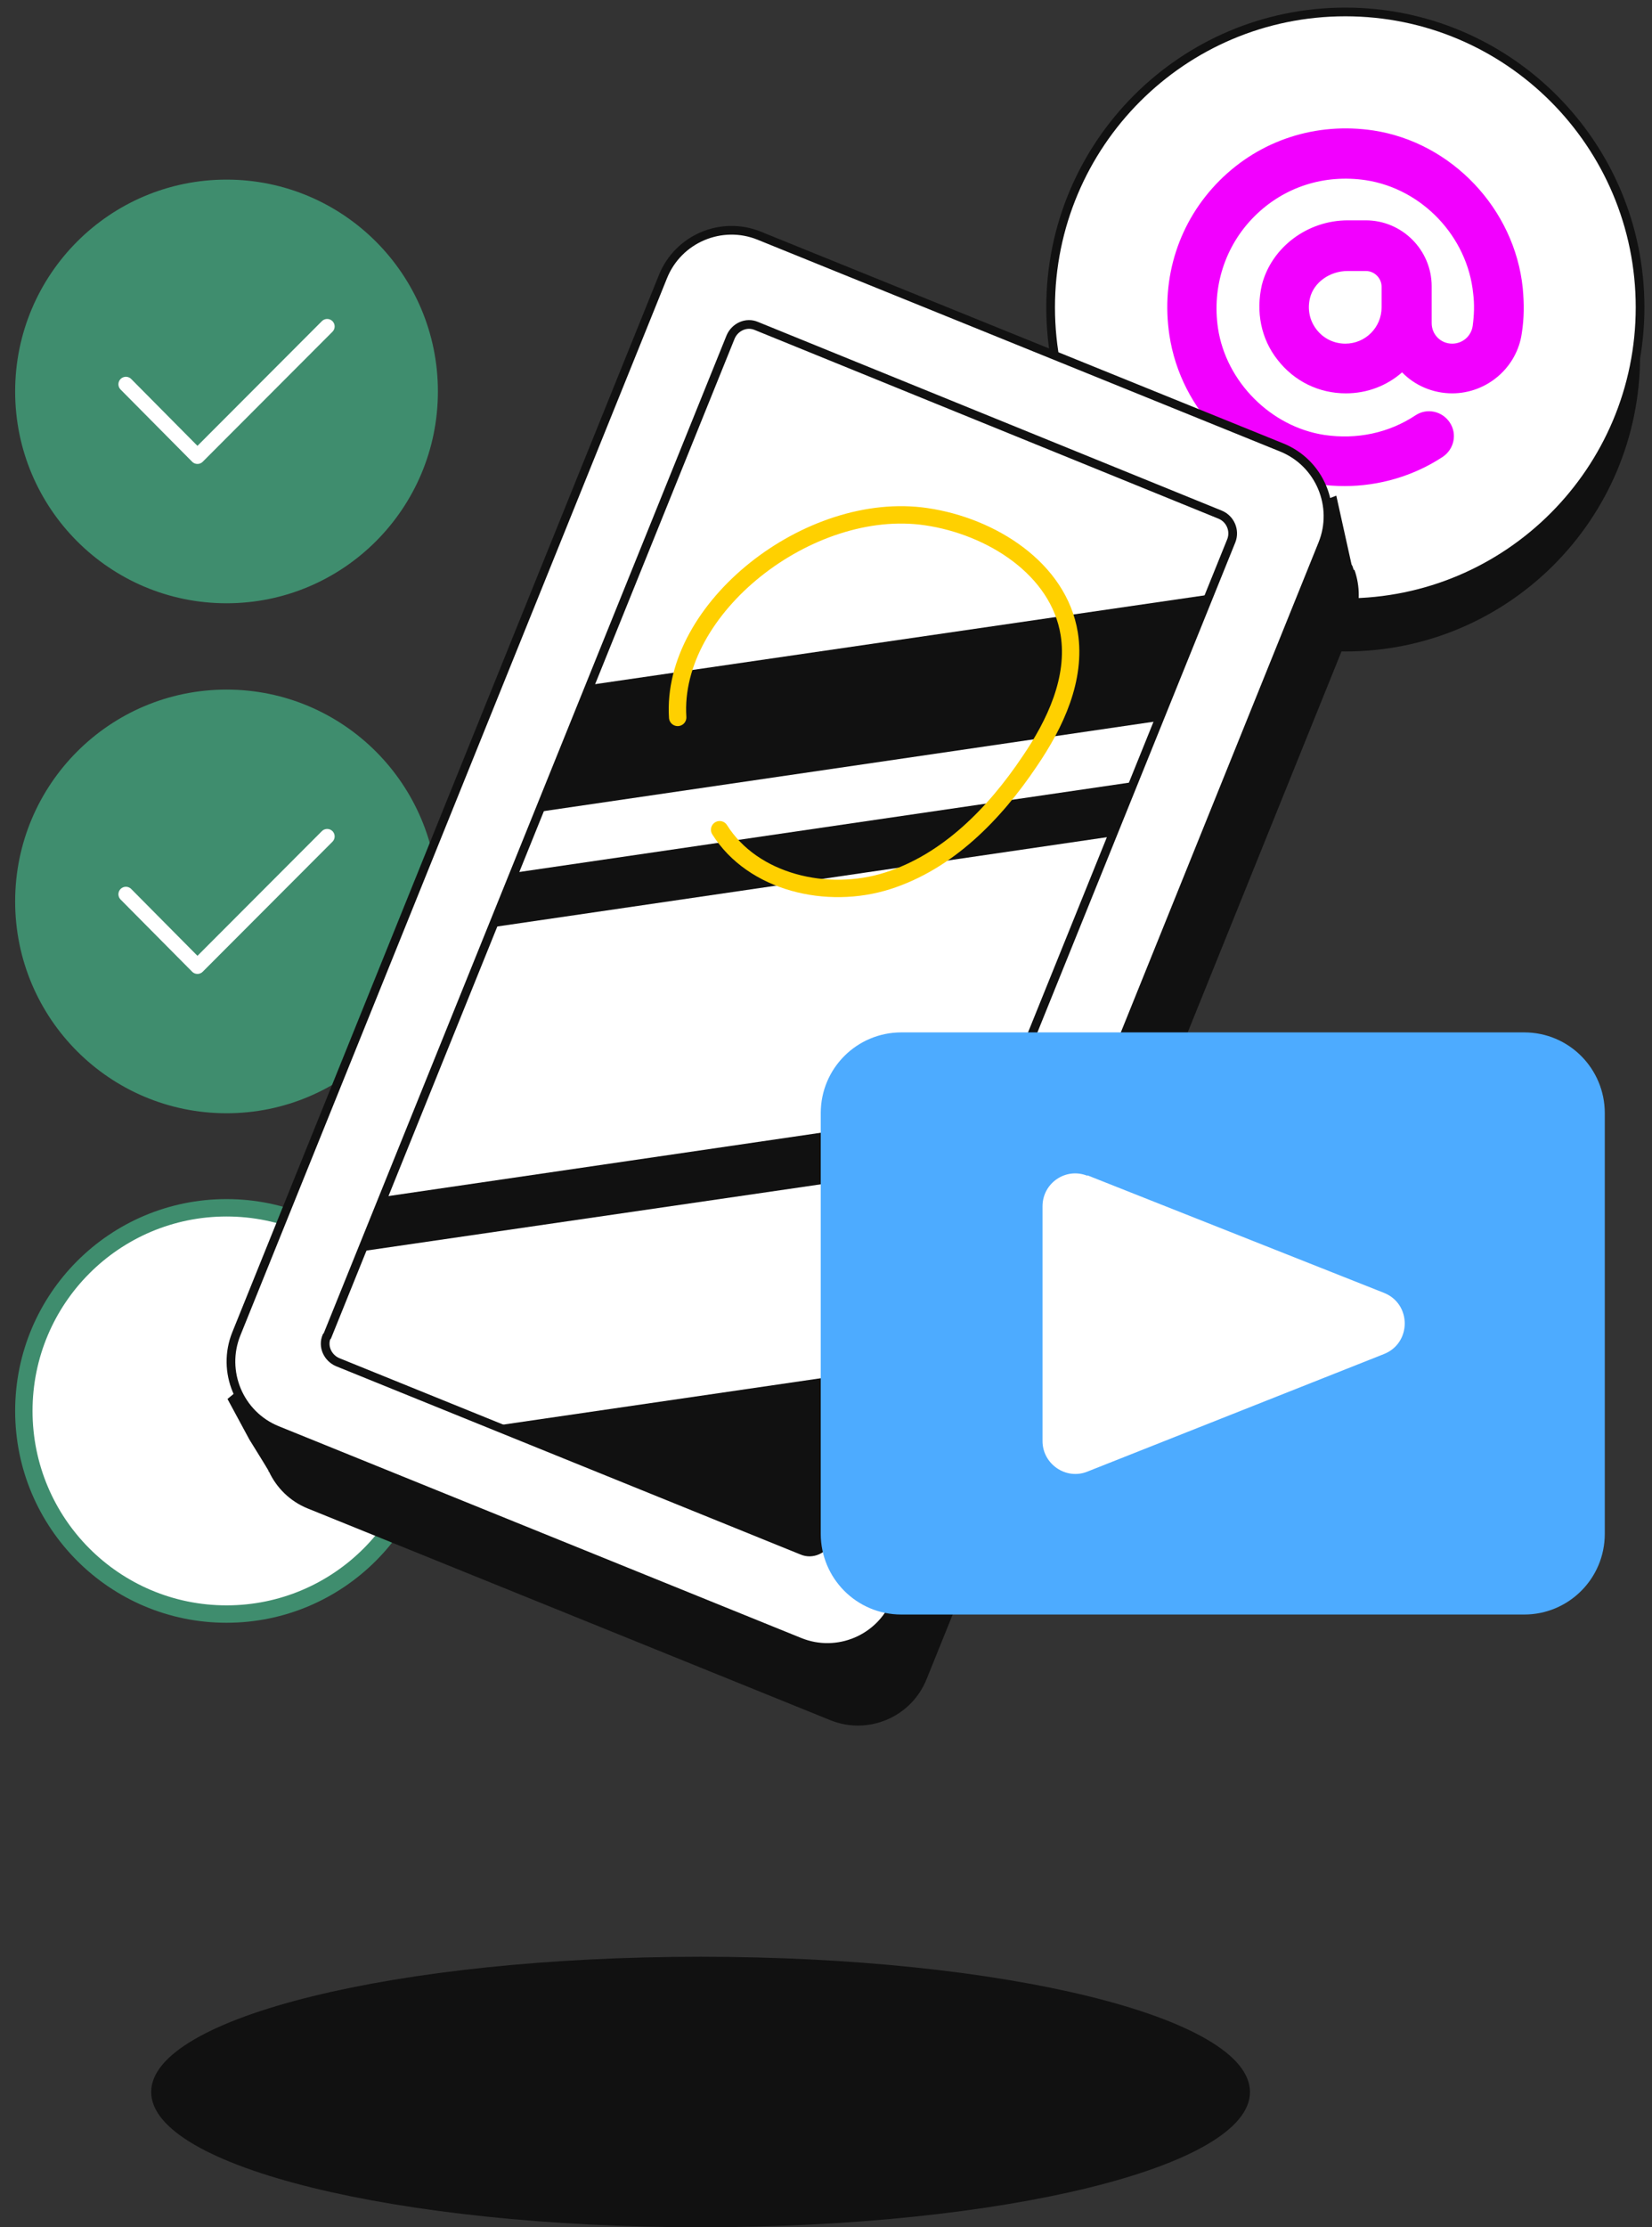
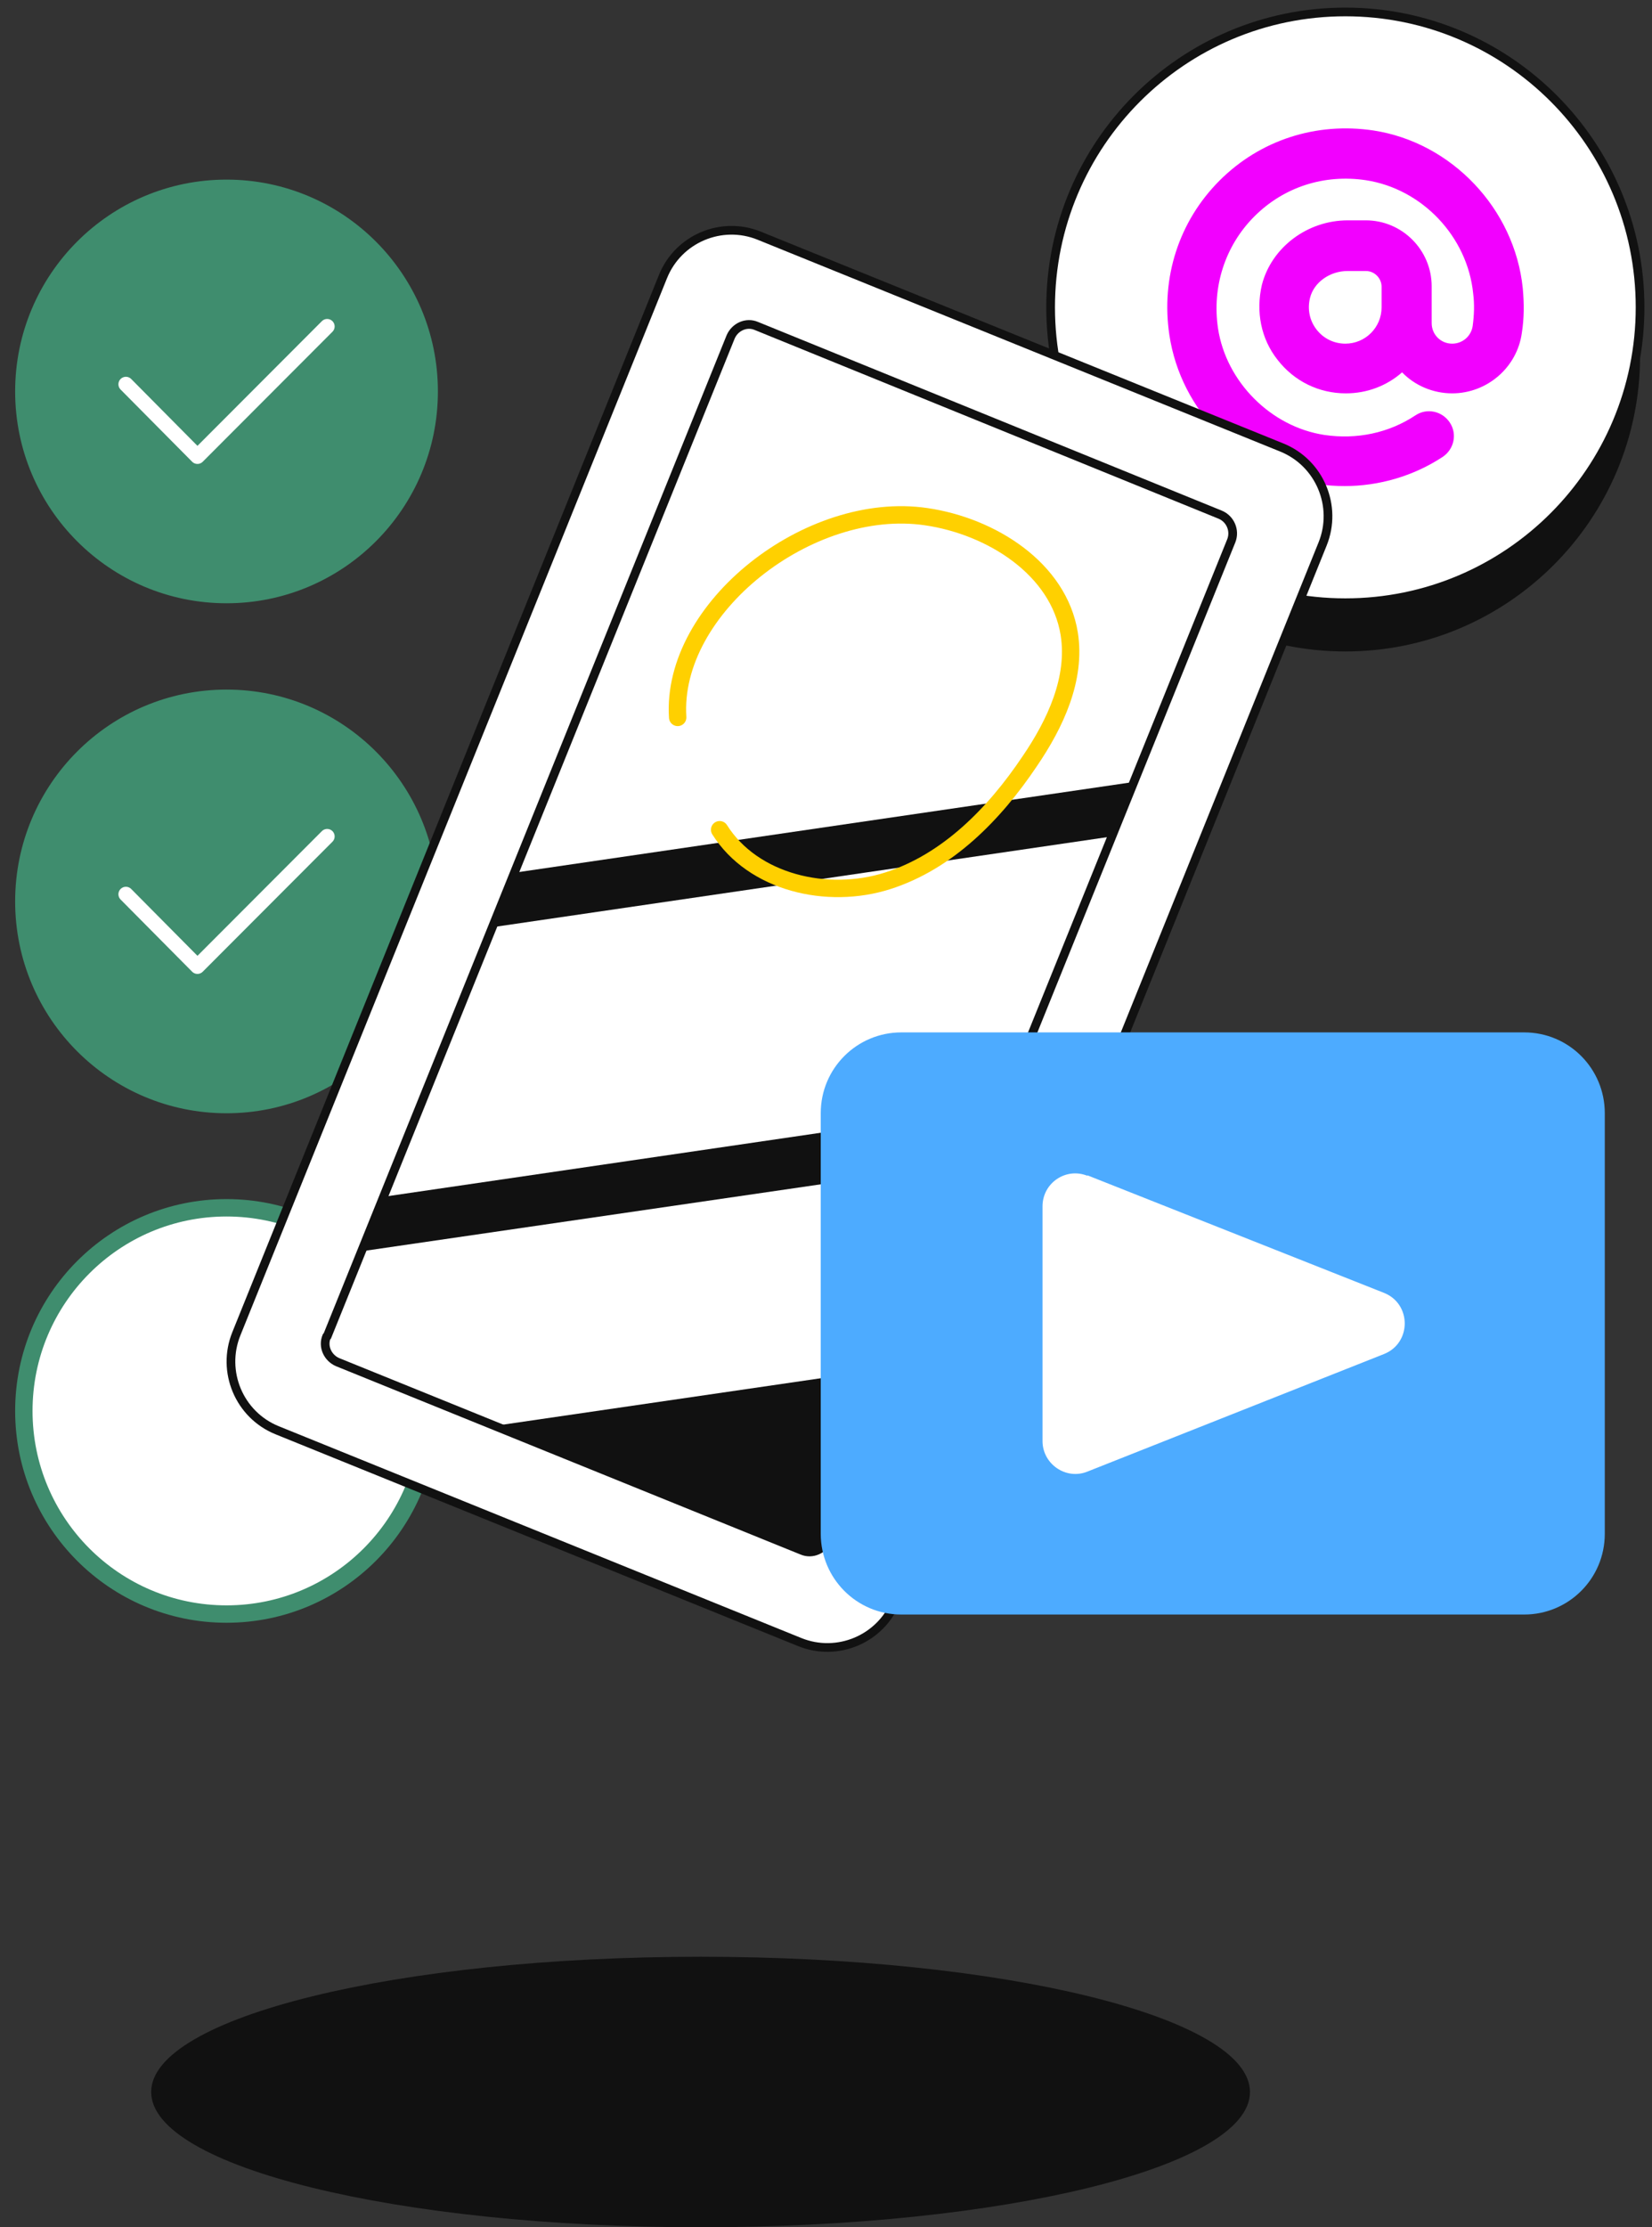
<svg xmlns="http://www.w3.org/2000/svg" width="95" height="128" viewBox="0 0 95 128" fill="none">
  <rect x="0" y="0" width="95" height="128" fill="#333333" stroke="none" />
  <g id="Layer_1" clip-path="url(#clip0_2094_860)">
    <g id="Group">
      <path id="Vector" d="M13.027 34.17C19.464 34.17 24.682 28.943 24.682 22.496C24.682 16.049 19.464 10.822 13.027 10.822C6.59 10.822 1.371 16.049 1.371 22.496C1.371 28.943 6.59 34.17 13.027 34.17Z" fill="#3F8D6E" stroke="#3F8D6E" stroke-miterlimit="10" />
      <path id="Vector_2" d="M18.814 18.761L11.354 26.232L7.24 22.084" stroke="white" stroke-width="0.86" stroke-linecap="round" stroke-linejoin="round" />
      <path id="Vector_3" d="M13.027 63.478C19.464 63.478 24.682 58.252 24.682 51.804C24.682 45.357 19.464 40.13 13.027 40.13C6.59 40.13 1.371 45.357 1.371 51.804C1.371 58.252 6.59 63.478 13.027 63.478Z" fill="#3F8D6E" stroke="#3F8D6E" stroke-miterlimit="10" />
      <path id="Vector_4" d="M18.814 48.069L11.354 55.54L7.24 51.392" stroke="white" stroke-width="0.86" stroke-linecap="round" stroke-linejoin="round" />
      <path id="Vector_5" d="M13.027 92.759C19.464 92.759 24.682 87.532 24.682 81.085C24.682 74.638 19.464 69.411 13.027 69.411C6.59 69.411 1.371 74.638 1.371 81.085C1.371 87.532 6.59 92.759 13.027 92.759Z" fill="white" stroke="#3F8D6E" stroke-miterlimit="10" />
    </g>
    <path id="Vector_6" d="M40.287 128C57.736 128 71.881 124.52 71.881 120.227C71.881 115.933 57.736 112.453 40.287 112.453C22.839 112.453 8.694 115.933 8.694 120.227C8.694 124.52 22.839 128 40.287 128Z" fill="#111111" />
    <g id="Group_2">
      <path id="Vector_7" d="M77.366 37.439C86.726 37.439 94.314 29.839 94.314 20.464C94.314 11.088 86.726 3.489 77.366 3.489C68.005 3.489 60.417 11.088 60.417 20.464C60.417 29.839 68.005 37.439 77.366 37.439Z" fill="#111111" />
      <path id="Vector_8" d="M77.366 34.637C86.726 34.637 94.314 27.037 94.314 17.662C94.314 8.287 86.726 0.687 77.366 0.687C68.005 0.687 60.417 8.287 60.417 17.662C60.417 27.037 68.005 34.637 77.366 34.637Z" fill="white" stroke="#111111" stroke-width="0.5" stroke-linecap="round" stroke-linejoin="round" />
      <path id="Vector_9" d="M77.366 27.935C76.817 27.935 76.296 27.907 75.748 27.798C71.387 27.138 67.904 23.622 67.246 19.255C66.752 15.959 67.794 12.718 70.126 10.383C72.457 8.048 75.693 7.004 78.984 7.499C83.481 8.186 87.102 12.004 87.568 16.563C87.65 17.442 87.65 18.294 87.513 19.145C87.239 21.123 85.511 22.606 83.509 22.606C82.385 22.606 81.342 22.139 80.629 21.398C79.752 22.167 78.627 22.606 77.393 22.606C75.857 22.606 74.431 21.919 73.471 20.683C72.512 19.475 72.21 17.909 72.566 16.371C73.115 14.229 75.172 12.663 77.503 12.663H78.545C80.629 12.663 82.33 14.366 82.33 16.453V18.568C82.33 19.228 82.851 19.75 83.509 19.75C84.112 19.75 84.606 19.31 84.688 18.733C84.77 18.129 84.798 17.497 84.716 16.865C84.387 13.597 81.781 10.85 78.545 10.356C76.159 9.998 73.828 10.74 72.128 12.443C70.455 14.119 69.687 16.481 70.043 18.871C70.51 21.947 73.088 24.529 76.159 24.996C78.024 25.271 79.861 24.886 81.397 23.87C82.055 23.43 82.933 23.622 83.372 24.282C83.811 24.941 83.619 25.82 82.96 26.259C81.287 27.358 79.313 27.935 77.311 27.935H77.366ZM77.503 15.574C76.461 15.574 75.556 16.234 75.336 17.113C75.172 17.772 75.309 18.431 75.72 18.953C76.132 19.475 76.735 19.75 77.366 19.75C78.518 19.75 79.45 18.816 79.45 17.662V16.481C79.45 15.986 79.039 15.574 78.545 15.574H77.503Z" fill="#F200FF" />
    </g>
    <g id="Group_3">
-       <path id="Vector_10" d="M77.859 32.769L77.805 32.632C77.805 32.577 77.75 32.494 77.722 32.44L76.845 28.484L73.938 29.61L45.361 18.046C43.194 17.167 40.699 18.211 39.821 20.409L16.921 77.212L13.082 80.398L14.343 82.733C14.343 82.733 15.385 84.409 15.44 84.518V84.573H15.468C15.906 85.507 16.674 86.276 17.689 86.688L47.747 98.857C49.913 99.736 52.409 98.692 53.287 96.494L77.832 35.736C78.243 34.747 78.216 33.675 77.887 32.742L77.859 32.769Z" fill="#111111" />
      <path id="Vector_11" d="M43.659 13.545L73.711 25.718C75.897 26.603 76.932 29.096 76.058 31.261L51.524 92.018C50.64 94.208 48.151 95.244 45.99 94.369L15.938 82.196C13.751 81.31 12.717 78.817 13.591 76.653L38.125 15.895C39.009 13.706 41.498 12.669 43.659 13.545Z" fill="white" stroke="#111111" stroke-width="0.5" stroke-linecap="round" stroke-linejoin="round" />
-       <path id="Vector_12" d="M66.725 41.421L31.1 46.64L33.925 39.361L69.577 34.17L66.725 41.421Z" fill="#111111" />
      <path id="Vector_13" d="M63.955 48.069L28.302 53.288L29.564 50.156L65.216 44.937L63.955 48.069Z" fill="#111111" />
      <path id="Vector_14" d="M56.413 66.719L20.788 71.911L22.05 68.779L57.702 63.56L56.413 66.719Z" fill="#111111" />
      <path id="Vector_15" d="M18.814 76.8L42.015 19.365C42.262 18.788 42.92 18.486 43.496 18.733L70.18 29.583C70.756 29.83 71.031 30.489 70.811 31.066L47.61 88.474C47.363 89.05 46.705 89.353 46.129 89.105L19.417 78.283C18.841 78.036 18.539 77.377 18.786 76.8H18.814Z" stroke="#111111" stroke-width="0.5" stroke-linecap="round" stroke-linejoin="round" />
      <path id="Vector_16" d="M51.641 78.558L28.302 81.964L46.129 89.133C46.129 89.133 47.226 89.463 47.61 88.501L51.614 78.558H51.641Z" fill="#111111" />
    </g>
    <path id="Vector_17" d="M38.971 41.229C38.559 34.939 46.54 28.704 53.259 29.693C57.017 30.242 60.883 32.687 61.487 36.422C61.898 39.004 60.691 41.586 59.21 43.756C57.181 46.778 54.493 49.525 51.038 50.623C47.582 51.722 43.304 50.733 41.384 47.684" stroke="#FFD000" stroke-linecap="round" stroke-linejoin="round" />
    <g id="Group_4">
      <path id="Vector_18" d="M92.285 88.144V63.973C92.285 61.418 90.228 59.331 87.65 59.331H51.833C49.283 59.331 47.198 61.391 47.198 63.973V88.144C47.198 90.699 49.255 92.786 51.833 92.786H87.65C90.201 92.786 92.285 90.726 92.285 88.144Z" fill="#4DABFF" />
      <path id="Vector_19" d="M62.529 67.543L79.587 74.3C81.178 74.932 81.178 77.184 79.587 77.816L62.529 84.573C61.295 85.068 59.951 84.134 59.951 82.815V69.329C59.951 67.983 61.295 67.076 62.529 67.571V67.543Z" fill="white" />
    </g>
  </g>
  <defs>
    <clipPath id="clip0_2094_860">
      <rect width="95" height="128" fill="white" />
    </clipPath>
  </defs>
</svg>